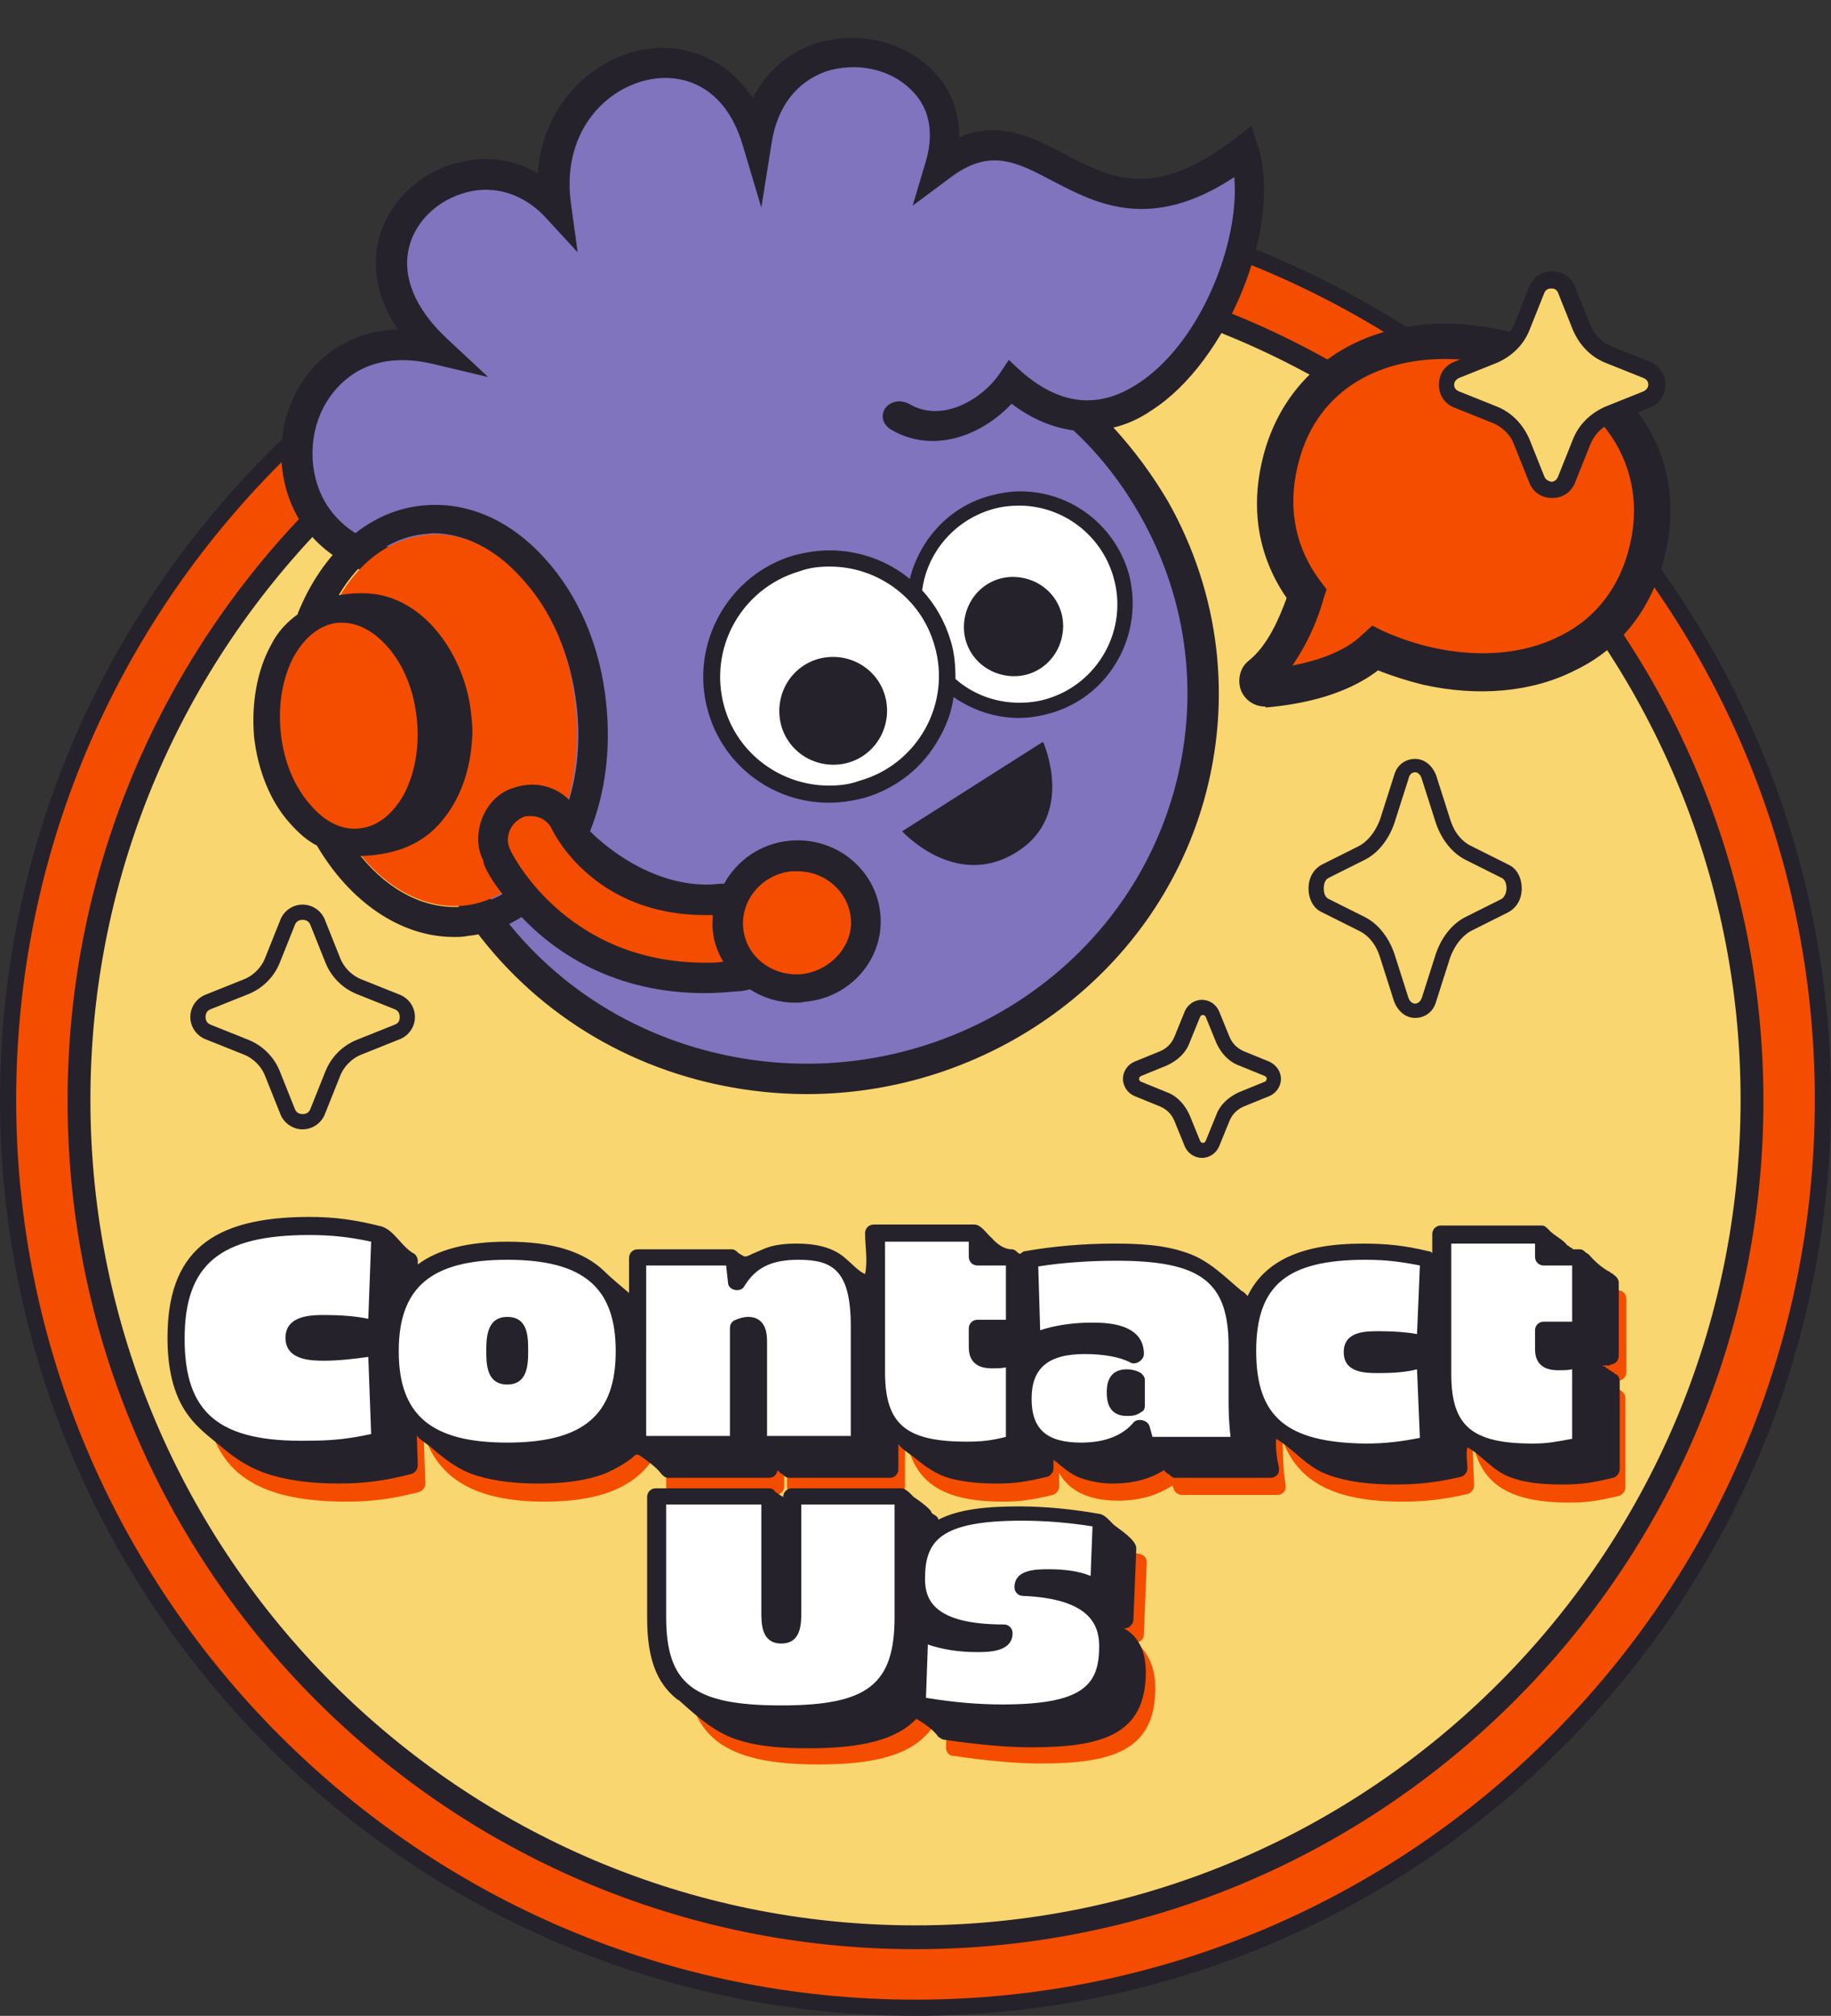
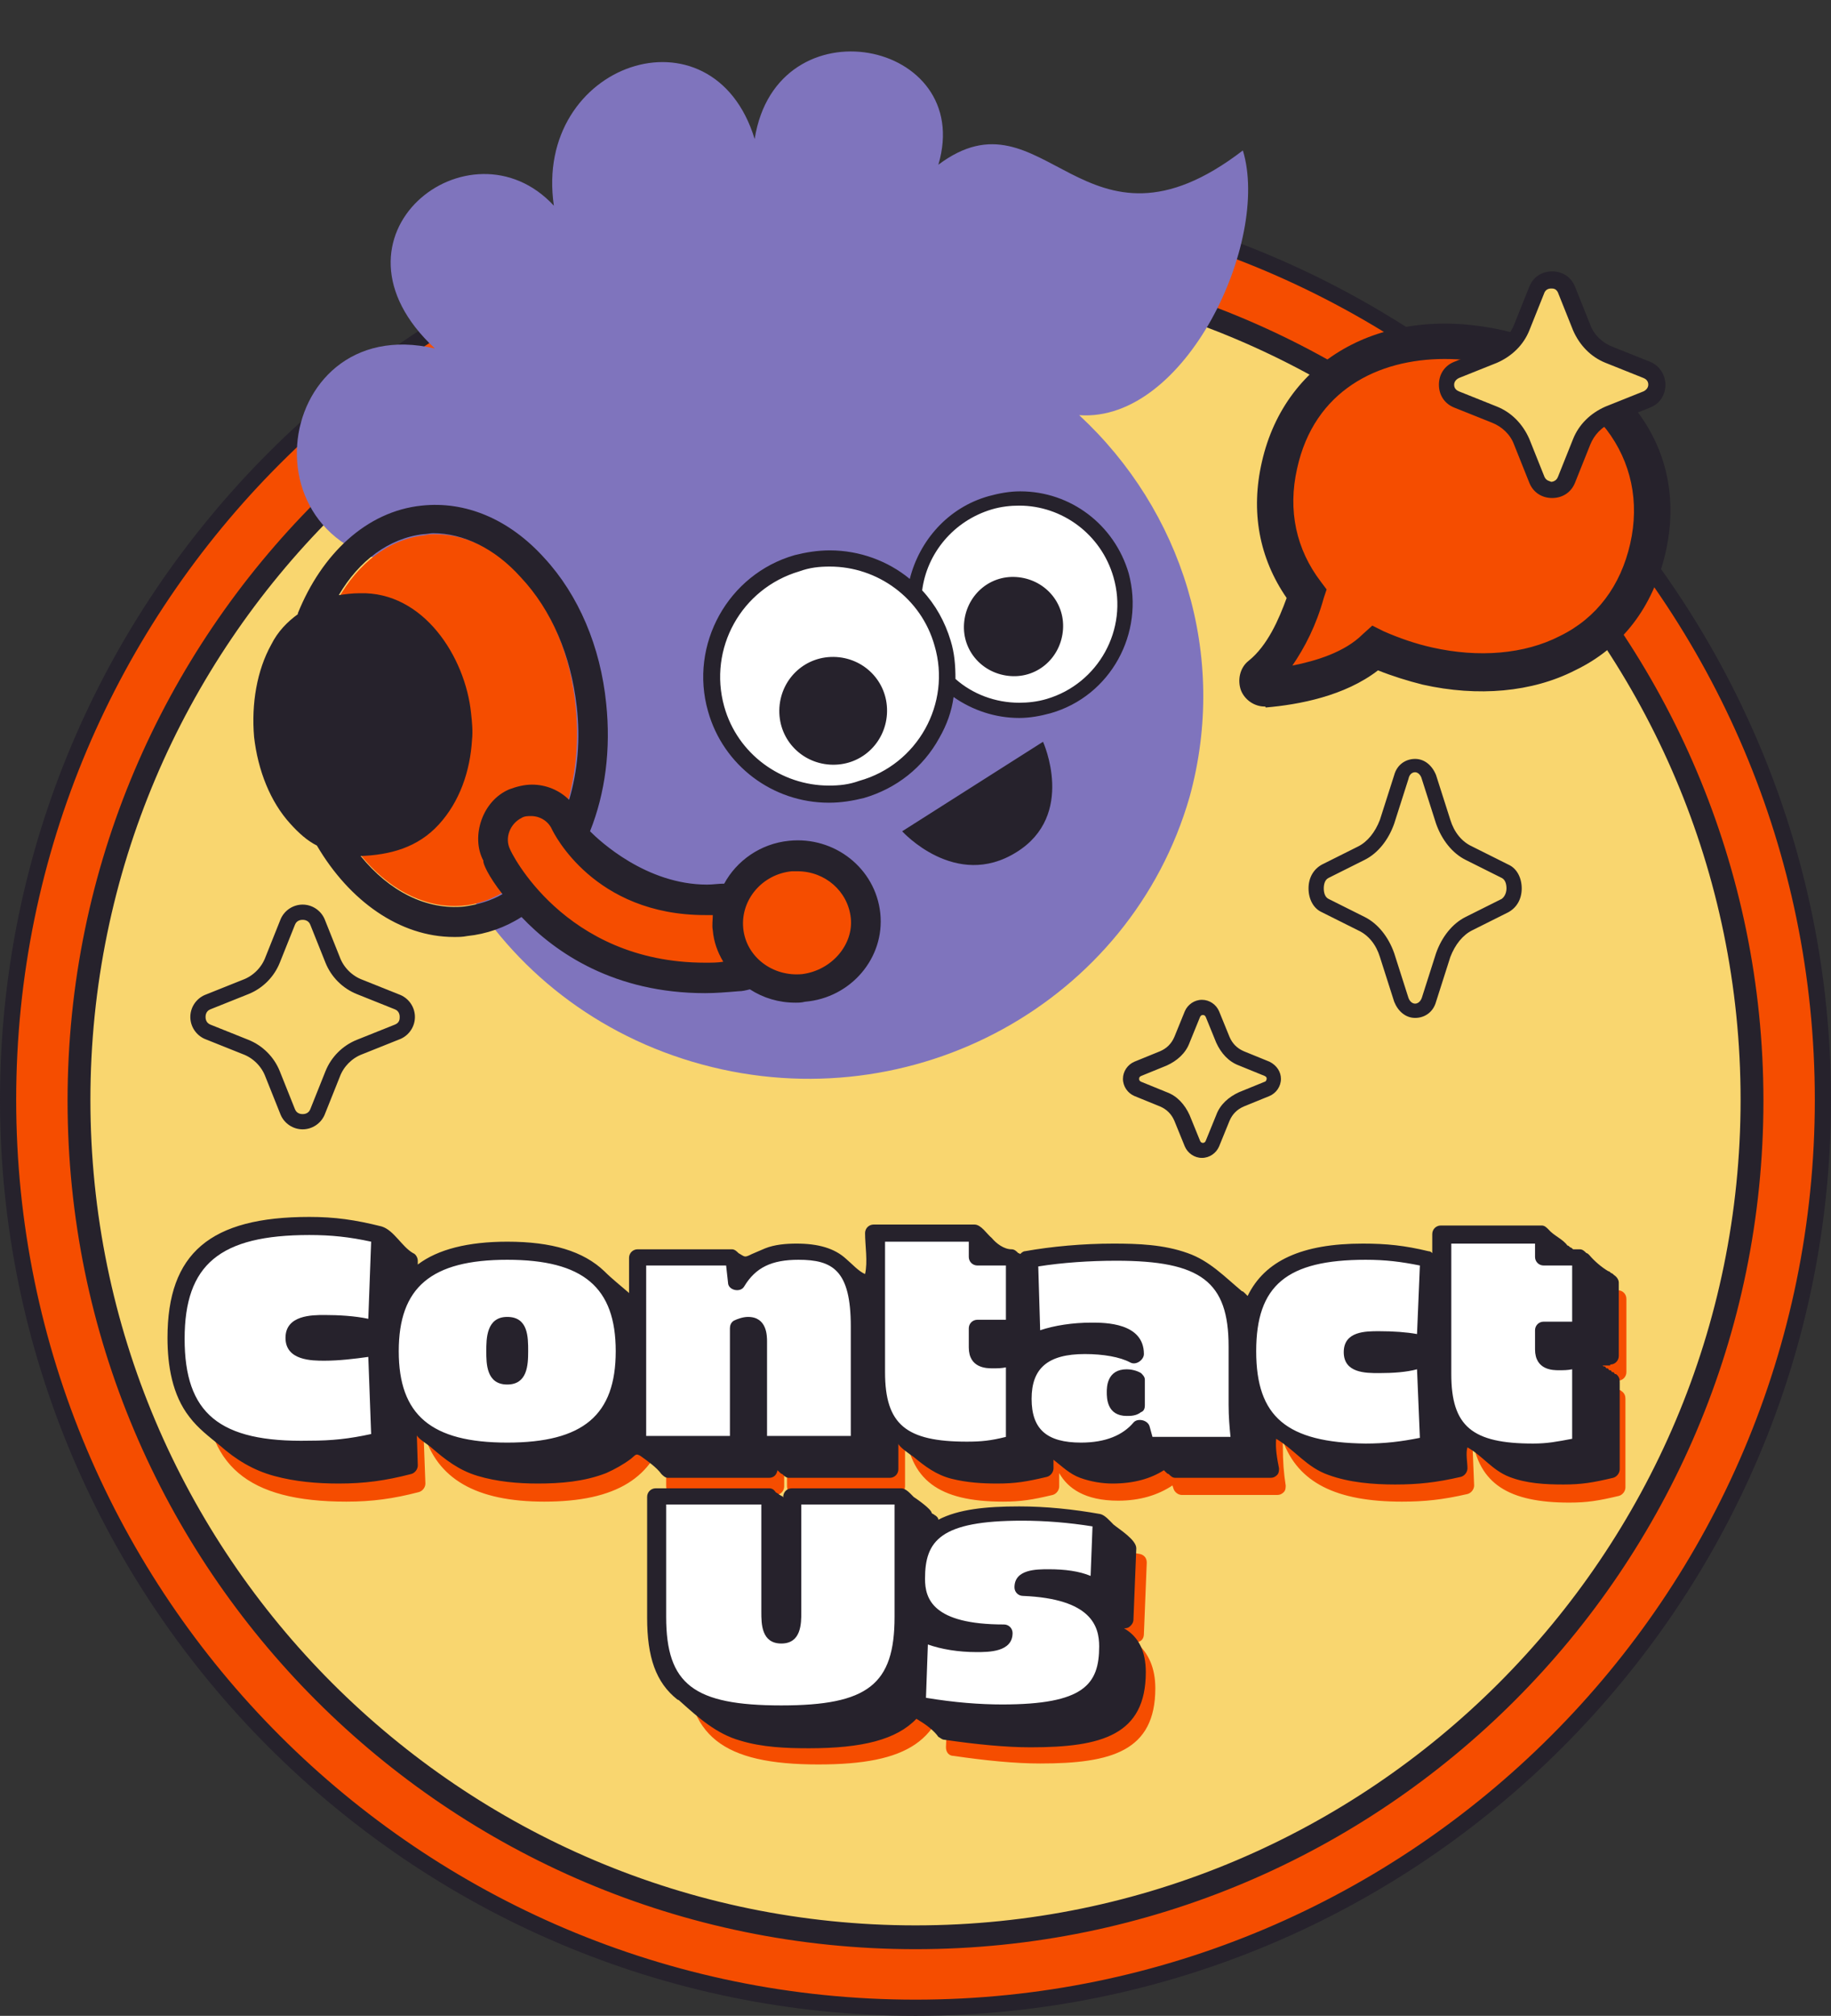
<svg xmlns="http://www.w3.org/2000/svg" height="211.7" preserveAspectRatio="xMidYMid meet" version="1.0" viewBox="0.0 -3.9 192.4 211.7" width="192.4" zoomAndPan="magnify">
  <rect x="0.0" y="-3.9" width="192.4" height="211.7" fill="#333333" stroke="none" />
  <g id="change1_1">
    <path d="M96.2,207c-52.6,0-95.3-42.8-95.3-95.3s42.8-95.3,95.3-95.3s95.3,42.8,95.3,95.3S148.8,207,96.2,207z" fill="#f54d00" />
  </g>
  <g id="change2_1">
    <path d="M184.1,111.6c0,48.6-39.4,87.9-87.9,87.9S8.3,160.2,8.3,111.6s39.4-87.9,87.9-87.9 S184.1,63.1,184.1,111.6z" fill="#f9d66f" />
  </g>
  <g id="change3_1">
    <path d="M96.2,207.8c-53,0-96.2-43.2-96.2-96.2c0-53,43.2-96.2,96.2-96.2s96.2,43.2,96.2,96.2 C192.4,164.7,149.2,207.8,96.2,207.8z M96.2,17.1c-52.1,0-94.5,42.4-94.5,94.5s42.4,94.5,94.5,94.5c52.1,0,94.5-42.4,94.5-94.5 S148.3,17.1,96.2,17.1z M96.2,200.8c-49.2,0-89.1-40-89.1-89.1s40-89.1,89.1-89.1s89.1,40,89.1,89.1S145.4,200.8,96.2,200.8z M96.2,24.9c-47.8,0-86.7,38.9-86.7,86.7s38.9,86.7,86.7,86.7s86.7-38.9,86.7-86.7S144,24.9,96.2,24.9z" fill="#26222c" />
  </g>
  <g id="change1_2">
    <path d="M119.7,168.5c0.3-0.1,0.5-0.4,0.5-0.8l0.3-7.5c0-0.5-0.3-0.8-0.7-0.9c-2.8-0.5-5.7-0.8-8.5-0.8 c-6.1,0-10.2,0.9-11.6,4.9v-5.8c0-0.5-0.4-0.9-0.9-0.9H87.3c-0.5,0-0.9,0.4-0.9,0.9v12.2c0,1.2-0.1,1.4-0.1,1.5l-0.3,0 c0,0-0.2-0.3-0.2-1.5v-12.2c0-0.5-0.4-0.9-0.9-0.9H73c-0.5,0-0.9,0.4-0.9,0.9v12.7c0,8.1,3.8,11.1,13.9,11.1 c9.4,0,13.2-2.5,13.7-9.5l-0.3,7.7c0,0.5,0.3,0.9,0.8,0.9c3.4,0.5,6.5,0.8,9.1,0.8c7.5,0,12.1-1.3,12.1-7.9c0-2.1-0.7-3.7-2-4.8 C119.4,168.6,119.5,168.6,119.7,168.5z M170,141.1c0.5,0,0.9-0.4,0.9-0.9v-7.7c0-0.5-0.4-0.9-0.9-0.9h-3V130c0-0.5-0.4-0.9-0.9-0.9 h-10.6c-0.5,0-0.9,0.4-0.9,0.9v2c-0.1-0.1-0.2-0.2-0.4-0.2c-2.5-0.6-4.4-0.8-6.9-0.8c-7.5,0-11.6,2.4-12.8,7.6 c-1-5.4-4.9-7.6-13.3-7.6c-3.2,0-6.5,0.3-9.3,0.8c-0.2,0-0.4,0.2-0.6,0.3c-0.1-0.3-0.5-0.5-0.8-0.5h-3V130c0-0.5-0.4-0.9-0.9-0.9H96 c-0.5,0-0.9,0.4-0.9,0.9v7.8c-0.4-4.8-2.6-6.8-7.2-6.8c-2.5,0-4.4,0.6-5.9,1.9l0-0.5c0-0.5-0.4-0.8-0.9-0.8H70.9 c-0.5,0-0.9,0.4-0.9,0.9v6.3c-1.2-5.3-5.3-7.9-12.8-7.9c-7.5,0-11.6,2.5-12.8,7.8l0.3-8.4c0-0.4-0.3-0.8-0.7-0.9 c-2.8-0.7-4.9-1-7.6-1c-10.4,0-14.9,3.8-14.9,12.7c0,8.9,4.5,12.7,14.9,12.7c2.7,0,4.9-0.3,7.6-1c0.4-0.1,0.7-0.5,0.7-0.9l-0.2-5.4 c1.4,4.9,5.5,7.3,12.7,7.3c7.5,0,11.6-2.5,12.8-7.9v6.3c0,0.5,0.4,0.9,0.9,0.9h10.6c0.5,0,0.9-0.4,0.9-0.9v-11.6c0.1,0,0.1,0,0.2,0 c0,0,0.1,0.2,0.1,0.8v10.8c0,0.5,0.4,0.9,0.9,0.9h10.6c0.5,0,0.9-0.4,0.9-0.9v-6.1c0.5,5.4,3.5,7.7,10.3,7.7c1.9,0,3.1-0.2,5.2-0.7 c0.4-0.1,0.7-0.5,0.7-0.9v-1.4c0.9,1.6,2.7,2.9,6.2,2.9c2.3,0,4.2-0.6,5.7-1.6l0.1,0.3c0.1,0.4,0.5,0.7,0.9,0.7h10 c0.3,0,0.5-0.1,0.7-0.3c0.2-0.2,0.2-0.5,0.2-0.7c-0.2-1.3-0.3-2.4-0.3-4.2v-0.5c1.6,4.4,5.6,6.4,12.5,6.4c2.4,0,4.3-0.2,6.9-0.8 c0.4-0.1,0.7-0.5,0.7-0.9l-0.2-5c0.7,4.8,3.8,6.8,10.2,6.8c1.9,0,3.1-0.2,5.2-0.7c0.4-0.1,0.7-0.5,0.7-0.9V143 c0-0.3-0.1-0.6-0.4-0.8c-0.2-0.2-0.6-0.2-0.8-0.1c-0.7,0.3-1.3,0.4-2,0.4c-0.5,0-0.6,0-0.6-0.1c0,0,0-0.1,0-0.3v-1.1H170z" fill="#f54d00" />
  </g>
  <g id="change4_1">
    <path d="M113.4,39.7c11.2,0.8,20.1-18.3,17.2-27.8c-16.8,12.9-20.8-6.9-32,1.5c3.9-13.1-17-17.3-19.3-2.7 c-4.4-14.4-23.3-8-21.1,7c-8.8-9.5-25.2,3.2-12.5,15c-17.5-4.1-21.1,23.5,0,22.8c-0.3,0.9-0.6,1.8-0.9,2.7 c-6.1,21.5,6.8,43.7,29,49.7s45-6.6,51.2-28.1C129.1,64.9,124.2,49.7,113.4,39.7z" fill="#7f74bd" />
  </g>
  <g id="change3_2">
    <path d="M120.4,171.7c0,6.6-4.6,7.9-12.1,7.9c-2.6,0-5.7-0.3-9.1-0.8c-0.2,0-0.4-0.2-0.6-0.3 c-0.4-0.6-1.3-1.3-2-1.7c-0.1-0.1-0.2-0.1-0.3-0.2c-2.1,2.2-5.7,3.1-11.3,3.1c-2.4,0-4.9-0.1-7.2-0.8c-2.5-0.7-4.4-2.4-6.3-4.1 c-0.1-0.1-0.2-0.2-0.3-0.2c-2.3-1.8-3.2-4.5-3.2-8.6v-12.7c0-0.5,0.4-0.9,0.9-0.9h11.9c0.3,0,0.5,0.1,0.7,0.4 c0.1,0.1,0.2,0.1,0.3,0.2c0.1,0.1,0.2,0.1,0.3,0.2c0.1,0,0.2,0.1,0.2,0.2v-0.1c0-0.5,0.4-0.9,0.9-0.9c0,0,11.5,0,11.5,0 c0.5,0,1,0.6,1.3,0.9c0.3,0.2,1.9,1.3,1.9,1.7c0.1,0.1,0.2,0.1,0.3,0.2c0.2,0.1,0.4,0.3,0.4,0.5c2.1-1.1,5-1.4,8.5-1.4 c2.8,0,5.7,0.3,8.5,0.8c0.5,0.1,1,0.7,1.4,1.1c0.6,0.5,2.4,1.6,2.4,2.5l-0.3,7.5c0,0.3-0.2,0.6-0.5,0.8c-0.2,0.1-0.3,0.1-0.5,0.1 C119.7,168,120.4,169.6,120.4,171.7z M169.2,139.4c0.5,0,0.9-0.4,0.9-0.9v-7.7c0-0.3-0.2-0.6-0.5-0.8c-0.1-0.1-0.2-0.2-0.3-0.2 c-0.1-0.1-0.2-0.2-0.3-0.2c-0.7-0.4-1.5-1.1-2-1.7c-0.1-0.1-0.2-0.2-0.3-0.2c-0.2-0.2-0.4-0.4-0.7-0.4c0,0-0.7,0-0.7,0 c-0.1-0.1-0.2-0.2-0.3-0.2c-0.1-0.1-0.2-0.2-0.3-0.2c-0.5-0.7-1.4-1-2-1.7c-0.2-0.2-0.4-0.4-0.7-0.4h-10.6c-0.5,0-0.9,0.4-0.9,0.9v2 c-0.1-0.1-0.2-0.2-0.4-0.2c-2.5-0.6-4.4-0.8-6.9-0.8c-6.4,0-10.3,1.8-12.1,5.5c-0.1-0.1-0.2-0.2-0.3-0.3c-0.1-0.1-0.2-0.2-0.3-0.2 c-1.8-1.5-3.4-3.2-5.7-4c-2.5-0.9-5.2-1-7.8-1c-3.2,0-6.5,0.3-9.3,0.8c-0.2,0-0.4,0.2-0.5,0.3c0,0-0.1-0.1-0.2-0.1 c-0.2-0.2-0.4-0.4-0.7-0.4c-0.8,0-1.6-0.6-2.1-1.2c-0.5-0.4-1.1-1.4-1.8-1.4c0,0-10.6,0-10.6,0c-0.5,0-0.9,0.4-0.9,0.9 c0,1.3,0.3,3,0,4.3c-0.7-0.3-1.4-1.1-2-1.6c-1.2-1.1-2.9-1.6-5.2-1.6c-1.1,0-2.3,0.1-3.3,0.5c-0.5,0.2-0.9,0.4-1.4,0.6 c-0.8,0.4-0.7,0.3-1.4-0.1c-0.2-0.2-0.4-0.4-0.7-0.4H67c-0.5,0-0.9,0.4-0.9,0.9v3.7c0,0,0,0-0.1-0.1c-0.8-0.7-1.7-1.4-2.5-2.2 c-2.2-2.1-5.5-3.1-10.2-3.1c-4.1,0-7.3,0.8-9.4,2.4l0-0.4c0-0.3-0.2-0.7-0.5-0.8c-1.2-0.7-2-2.4-3.3-2.8c-2.8-0.7-4.9-1-7.6-1 c-10.4,0-14.9,3.8-14.9,12.7c0,2.9,0.5,6,2.3,8.3c0.9,1.2,2.1,2.1,3.2,3c1.7,1.5,3.5,2.6,5.7,3.2c2.2,0.6,4.5,0.8,6.8,0.8 c2.7,0,4.9-0.3,7.6-1c0.4-0.1,0.7-0.5,0.7-0.9c0,0-0.1-3.2-0.1-3.2c0,0.3,1.3,1.1,1.5,1.3c1.5,1.3,2.9,2.4,4.9,3 c2,0.6,4.2,0.8,6.3,0.8c2.4,0,4.9-0.2,7.2-1.1c0.9-0.4,1.8-0.9,2.6-1.5c0.5-0.4,0.5-0.6,1-0.3c0.7,0.5,1.7,1.2,2.2,1.9 c0.2,0.2,0.4,0.4,0.7,0.4h10.6c0.5,0,0.8-0.3,0.9-0.8c0.1,0.1,0.1,0.1,0.2,0.2c0.1,0.1,0.2,0.2,0.3,0.2c0.2,0.2,0.4,0.4,0.7,0.4 h10.6c0.5,0,0.9-0.4,0.9-0.9c0,0,0-2.7,0-2.7c0,0.3,1.3,1.2,1.6,1.4c1.2,1,2.4,1.9,4,2.3c1.6,0.4,3.2,0.5,4.8,0.5 c1.9,0,3.1-0.2,5.2-0.7c0.4-0.1,0.7-0.5,0.7-0.9c0,0,0-1,0-0.9c0.9,0.7,1.7,1.5,2.8,1.9c1.1,0.4,2.3,0.6,3.4,0.6 c2.2,0,4-0.5,5.4-1.4c0.1,0.1,0.1,0.1,0.2,0.2c0.1,0.1,0.2,0.2,0.3,0.2c0.2,0.2,0.4,0.4,0.7,0.4h10c0.3,0,0.5-0.1,0.7-0.3 c0.2-0.2,0.2-0.5,0.2-0.7c-0.2-1-0.4-2.1-0.3-3.1c2,1.2,3.2,3,5.5,3.8c2.2,0.8,4.7,1,7,1c2.4,0,4.3-0.2,6.9-0.8 c0.4-0.1,0.7-0.5,0.7-0.9c0-0.6-0.2-1.6,0-2.2c1.6,0.9,2.6,2.4,4.4,3.1c1.8,0.7,3.8,0.8,5.7,0.8c1.9,0,3.1-0.2,5.2-0.7 c0.4-0.1,0.7-0.5,0.7-0.9v-9.2c0-0.3-0.1-0.6-0.4-0.8c0,0-0.1,0-0.1,0c-0.1-0.1-0.1-0.2-0.2-0.2c0,0-0.1,0-0.1,0 c-0.1-0.1-0.1-0.2-0.2-0.2c0,0-0.1,0-0.1,0c-0.1-0.1-0.1-0.2-0.2-0.2c0,0-0.1,0-0.1,0c-0.1-0.1-0.1-0.2-0.2-0.2c0,0-0.1,0-0.1,0 c0,0-0.1-0.1-0.1-0.1H169.2z" fill="#26222c" />
  </g>
  <g id="change5_1">
    <path d="M110.2,70.2c-1,0.3-2,0.4-3.1,0.4c-2.9,0-5.6-1.1-7.6-3c-0.1,1.9-0.6,3.8-1.5,5.5 c-1.6,2.9-4.2,5-7.4,5.9c-1.1,0.3-2.3,0.5-3.4,0.5c-5.5,0-10.4-3.7-11.9-9c-0.9-3.2-0.5-6.5,1.1-9.4c1.6-2.9,4.2-5,7.4-5.9 c1.1-0.3,2.3-0.5,3.4-0.5c3.4,0,6.6,1.4,8.9,3.8c0.4-4.4,3.5-8.3,8-9.6c1-0.3,2-0.4,3.1-0.4c4.9,0,9.3,3.3,10.7,8 C119.5,62.4,116,68.5,110.2,70.2z M93,126.5v13.7c0,5.5,2.2,7.3,8.6,7.3c1.5,0,2.5-0.1,4.1-0.5v-7.3c-0.5,0.1-0.9,0.1-1.4,0.1 c-0.6,0-2.5,0-2.5-2.2v-2c0-0.5,0.4-0.9,0.9-0.9h3V129h-3c-0.5,0-0.9-0.4-0.9-0.9v-1.6H93z M78.2,131.2c1.2-2,2.9-2.8,5.7-2.8 c3.6,0,5.5,1.1,5.5,7v11.5h-8.8v-9.9c0-0.6,0-2.6-2-2.6c-0.5,0-1.1,0.2-1.5,0.4c-0.3,0.2-0.4,0.5-0.4,0.8v11.3h-8.8V129h8.4l0.2,1.8 C76.5,131.6,77.8,131.9,78.2,131.2z M94,165.9c0,7.1-2.8,9.3-11.9,9.3c-9.2,0-12.1-2.2-12.1-9.3v-11.8h10v11.3c0,1.2,0,3.3,2.1,3.3 c2.1,0,2.1-2.1,2.1-3.3v-11.3H94V165.9z M161.3,126.5v1.6c0,0.5,0.4,0.9,0.9,0.9h3v5.9h-3c-0.5,0-0.9,0.4-0.9,0.9v2 c0,2.2,1.9,2.2,2.5,2.2c0.5,0,0.9,0,1.4-0.1v7.3c-1.6,0.3-2.6,0.5-4.1,0.5c-6.4,0-8.6-1.8-8.6-7.3v-13.7H161.3z M115.5,169 c0,4-1.6,6.1-10.2,6.1c-2.3,0-5-0.2-8-0.7l0.2-5.6c1.4,0.5,3.2,0.8,5.1,0.8c1.3,0,3.8,0,3.8-2c0-0.5-0.4-0.9-0.9-0.9 c-7.5,0-8.3-2.7-8.3-4.8c0-4,1.6-6.1,10.2-6.1c2.4,0,4.9,0.2,7.4,0.6l-0.2,5.2c-1.2-0.5-2.7-0.7-4.4-0.7c-1.3,0-3.6,0-3.6,1.9 c0,0.5,0.4,0.9,0.9,0.9C114.7,164,115.5,166.9,115.5,169z M132,138c0-6.9,3.2-9.6,11.5-9.6c2.1,0,3.7,0.2,5.7,0.6l-0.3,7.2 c-1.1-0.2-2.5-0.3-4-0.3c-1.4,0-3.7,0-3.7,2.2c0,2.2,2.3,2.2,3.7,2.2c1.5,0,2.9-0.1,4-0.4l0.3,7.2c-2,0.4-3.7,0.6-5.7,0.6 C135.2,147.6,132,144.9,132,138z M19.4,136.7c0-7.8,3.7-10.9,13.1-10.9c2.3,0,4.2,0.2,6.5,0.7l-0.3,8.1c-1.4-0.3-3.1-0.4-4.6-0.4 c-1.3,0-4.1,0-4.1,2.4c0,2.4,2.8,2.4,4.1,2.4c1.5,0,3.2-0.2,4.6-0.4l0.3,8.1c-2.3,0.5-4.1,0.7-6.5,0.7 C23,147.6,19.4,144.5,19.4,136.7z M53.3,128.4c-8,0-11.4,2.9-11.4,9.6s3.4,9.6,11.4,9.6s11.4-2.9,11.4-9.6S61.3,128.4,53.3,128.4z M53.3,141.5c-2.2,0-2.2-2.2-2.2-3.5s0-3.6,2.2-3.6c2.2,0,2.2,2.1,2.2,3.6S55.4,141.5,53.3,141.5z M119.1,145.5 c0.4-0.5,1.5-0.3,1.7,0.4l0.3,1.1h8.2c-0.1-1-0.2-2.1-0.2-3.4v-6.1c0-6.8-2.9-9-11.8-9c-2.8,0-5.7,0.2-8.2,0.6l0.2,6.7 c1.5-0.5,3.4-0.8,5.4-0.8c1.4,0,5.5,0,5.5,3.3c0,0.6-0.8,1.2-1.4,0.9c-1.1-0.6-2.9-0.9-4.8-0.9c-3.9,0-5.6,1.5-5.6,4.7 c0,3.2,1.6,4.6,5.2,4.6C116.2,147.6,118,146.8,119.1,145.5z M118.4,139.9c0.4,0,1,0.1,1.5,0.4c0.2,0.2,0.4,0.4,0.4,0.7v2.7 c0,0.3-0.1,0.6-0.4,0.7c-0.5,0.4-1.1,0.4-1.5,0.4c-2.1,0-2.1-1.9-2.1-2.5C116.3,141.8,116.3,139.9,118.4,139.9z" fill="#fff" />
  </g>
  <g id="change3_3">
-     <path d="M117,41c1.3-0.3,2.7-0.9,4-1.8c8-5.1,13.8-19.4,11.2-27.7l-0.7-2.2l-1.8,1.4 c-8.5,6.5-13,4.1-17.8,1.6c-3.2-1.7-6.8-3.6-11.1-1.8c0-2.8-1-5.3-3-7.2c-3.1-3-8-4-12.2-2.6c-2.9,1-5.1,3-6.5,5.7 c-3-4.6-7.9-5.9-12-5c-5.2,1.2-10.1,5.9-10.6,12.9c-2.5-1.5-5.5-1.9-8.4-1.1c-4.1,1-7.3,4.2-8.3,8c-0.5,2-0.7,5.5,2,9.5 c-4,0.1-7.4,1.9-9.7,5C29,40,28.7,46,31.4,50.6c2.4,3.9,6.6,6.2,12,6.5c-0.1,0.2-0.2,0.5-0.2,0.7c-3,10.6-1.7,21.8,3.8,31.5 c5.7,10,15,17.2,26.3,20.2c3.8,1,7.7,1.5,11.5,1.5c18.9,0,36.4-12.2,41.7-30.8c3-10.6,1.7-21.8-3.8-31.5C121.1,46,119.2,43.4,117,41 z M123.3,79.4c-5.9,20.6-27.9,32.7-49.2,27c-10.5-2.8-19.1-9.5-24.3-18.7c-5-8.9-6.3-19.2-3.5-29c0.2-0.5,0.3-1.1,0.5-1.6 c0.6,0,1.3-0.1,2-0.2c0.9-0.1,1.5-0.9,1.4-1.8c-0.1-0.9-0.9-1.5-1.8-1.4c-6.7,1-11.7-0.7-14.2-4.8c-2-3.4-1.8-8.1,0.6-11.3 c1.4-1.9,4.5-4.7,10.6-3.3l5.9,1.4l-4.4-4.1c-3.3-3.1-4.7-6.5-3.9-9.6c0.7-2.7,3-4.9,6-5.7c3-0.8,6,0.2,8.2,2.5l3.5,3.8l-0.7-5.1 c-1-7.1,3.2-11.9,8-13c3.6-0.8,8.1,0.5,10,6.7l2,6.7l1.1-6.9c0.6-3.7,2.6-6.3,5.7-7.4c3.1-1,6.7-0.3,8.9,1.9 c1.4,1.3,2.7,3.7,1.6,7.5l-1.4,4.7l3.9-2.9c4.2-3.2,7-1.7,10.8,0.3c4.6,2.4,10.3,5.4,19.1-0.4c0.6,6.9-3.6,17.6-10.3,21.8 c-4.1,2.6-8.1,2.1-12.1-1.4l-1.3-1.2l-1,1.5c-1.8,2.6-6,5.2-9.5,3.1C94.5,38,93.5,38.3,93,39c-0.5,0.8-0.2,1.7,0.6,2.2 c4.4,2.6,9.5,0.7,12.7-2.7c2.1,1.6,4.3,2.5,6.5,2.8c0,0,0,0,0,0c2.8,2.6,5.2,5.7,7.1,9.1C124.9,59.3,126.1,69.6,123.3,79.4z M43.4,57.1c0.5,0,1,0.1,1.5,0.1C44.4,57.2,43.9,57.1,43.4,57.1z" fill="#26222c" />
-   </g>
+     </g>
  <g id="change1_3">
    <path d="M173.1,53.7C170.7,64.2,160.7,68.4,150,66c-1.9-0.4-3.8-1.1-5.5-1.9c-3.1,3.1-8.3,4-11.6,4.2 c-0.8,0.1-1.2-0.9-0.6-1.4c2.6-2.1,4.1-5.7,4.9-8.4c-2.8-3.6-4-8.3-2.8-13.5c2.4-10.5,12.4-14.8,23.1-12.4 C168.2,35,175.5,43.1,173.1,53.7z M90.9,92.2c-0.4-3.9-4-6.6-7.9-6.2c-2.8,0.3-5.1,2.1-6,4.5c-1,0.1-1.9,0.2-2.8,0.2 c-10.6,0-14.5-7.8-14.7-8.1c-0.1-0.2-0.2-0.4-0.4-0.6c1.3-3.5,1.8-7.5,1.4-11.6C60,65,58,60.2,54.9,56.8c-2.7-3-5.9-4.6-9.2-4.6 c-0.3,0-0.7,0-1,0.1C37,53.1,31.8,62.5,32.9,73.2c1.1,10.7,8.3,18.8,15.9,18c1.9-0.2,3.7-1,5.3-2.2c2.9,3.8,9.2,9.8,20,9.8 c1.1,0,2.2-0.1,3.3-0.2c0.6-0.1,1.1-0.1,1.7-0.2c1.4,1.1,3.3,1.7,5.3,1.5C88.4,99.5,91.3,96,90.9,92.2z" fill="#f54d00" />
  </g>
  <g id="change3_4">
    <path d="M92.5,92c-0.5-4.7-4.8-8.1-9.6-7.6c-3,0.3-5.5,2.1-6.8,4.5c-0.6,0-1.2,0.1-1.8,0.1 C67.9,89,63,84.4,62,83.4c1.6-4,2.2-8.6,1.7-13.4c-0.6-6-2.9-11.4-6.5-15.3c-3.7-4.1-8.3-6-12.9-5.5c-5.8,0.6-10.5,5.1-13,11.3 c0,0,0,0,0,0.1c-1.1,0.8-2.1,1.8-2.8,3.2c-1.5,2.7-2.1,6.2-1.8,9.7c0.4,3.5,1.7,6.8,3.8,9.1c0.9,1,1.8,1.8,2.8,2.3 c3.4,5.8,8.7,9.6,14.4,9.6c0.5,0,0.9,0,1.4-0.1c2-0.2,4-0.9,5.7-2c3.6,3.8,9.8,8,19.3,8c1.1,0,2.3-0.1,3.5-0.2 c0.4,0,0.8-0.1,1.2-0.2l0,0c1.4,0.9,3,1.4,4.8,1.4c0.3,0,0.6,0,1-0.1C89.4,100.9,93,96.7,92.5,92z M52.8,90c-1.2,0.7-2.6,1.1-4,1.3 c-4,0.4-7.9-1.6-10.9-5.3c0,0-0.1,0-0.1,0c3.2-0.1,6.1-0.9,8.3-3.3c2.2-2.4,3.3-5.6,3.5-8.9c0.1-0.9,0-1.9-0.1-2.8 c-0.6-5.9-5-12.8-11.7-12.6c-0.8,0-1.5,0.1-2.2,0.2c2.1-3.6,5.3-6,8.9-6.4c0.3,0,0.7-0.1,1-0.1c3.2,0,6.5,1.6,9.2,4.6 C58,60.2,60,65,60.6,70.3c0.4,3.4,0.1,6.8-0.8,9.8c-1-1-2.4-1.6-3.9-1.6c-0.8,0-1.6,0.2-2.4,0.5c-1.4,0.6-2.4,1.8-2.9,3.2 c-0.5,1.4-0.5,3,0.2,4.3C50.7,86.7,51.3,88.1,52.8,90C52.8,90,52.8,90,52.8,90z M74.1,97.2c-14.9,0-20.5-11.8-20.5-11.9 c-0.6-1.2,0-2.7,1.2-3.3c0.3-0.2,0.7-0.2,1-0.2c0.9,0,1.8,0.5,2.2,1.4c0.2,0.4,4.4,9,16.1,9c0.3,0,0.5,0,0.8,0c0,0.5-0.1,1.1,0,1.6 c0.1,1.2,0.5,2.3,1.1,3.3C75.4,97.2,74.8,97.2,74.1,97.2z M84.3,98.4c-3.1,0.3-5.9-1.8-6.2-4.8c-0.3-3,2-5.7,5.1-6 c0.2,0,0.4,0,0.6,0c2.9,0,5.3,2.1,5.6,4.9C89.7,95.3,87.4,98,84.3,98.4z M132.9,70.3c-1.1,0-2.1-0.7-2.5-1.7 c-0.4-1.1-0.1-2.4,0.8-3.1c2-1.6,3.2-4.4,4-6.6c-2.9-4.2-3.8-9.1-2.6-14.3c2.5-11,13-16.6,25.4-13.8c5.8,1.3,10.7,4.2,13.8,8.2 c3.4,4.3,4.5,9.6,3.2,15.2c-1.3,5.6-4.5,9.9-9.5,12.3c-4.5,2.3-10.2,2.8-16,1.5c-1.6-0.4-3.2-0.9-4.7-1.5c-3.5,2.7-8.3,3.6-11.8,3.9 C133,70.3,132.9,70.3,132.9,70.3z M151.8,33.8c-7,0-13.7,3.3-15.5,11.5c-1,4.4-0.1,8.5,2.5,11.9l0.6,0.8l-0.3,0.9 c-0.8,2.9-2,5.2-3.3,7.1c2.5-0.5,5.5-1.4,7.4-3.3l1-0.9l1.2,0.6c1.6,0.7,3.3,1.3,5.1,1.7c4.9,1.1,9.7,0.7,13.4-1.2 c3.9-1.9,6.4-5.3,7.4-9.7c1-4.4,0.1-8.6-2.5-12c-2.6-3.3-6.7-5.7-11.6-6.8C155.4,34,153.6,33.8,151.8,33.8z" fill="#26222c" />
  </g>
  <g id="change1_4">
-     <path d="M37.8,83.1c1.8-0.2,3.4-1.4,4.6-3.5c1.2-2.2,1.7-5.1,1.4-8c-0.3-3-1.4-5.7-3.1-7.6 c-1.4-1.6-3.1-2.5-4.7-2.5c-0.2,0-0.3,0-0.5,0c-1.8,0.2-3.4,1.4-4.6,3.5c-1.2,2.2-1.7,5.1-1.4,8c0.3,3,1.4,5.7,3.1,7.6 C34.2,82.5,36,83.3,37.8,83.1z" fill="#f54d00" />
-   </g>
+     </g>
  <g id="change2_2">
    <path d="M164.6,26.5l1.6,4c0.5,1.3,1.5,2.3,2.8,2.8l4,1.6c1.4,0.5,1.4,2.5,0,3l-4,1.6 c-1.3,0.5-2.3,1.5-2.8,2.8l-1.6,4c-0.5,1.4-2.5,1.4-3,0l-1.6-4c-0.5-1.3-1.5-2.3-2.8-2.8l-4-1.6c-1.4-0.5-1.4-2.5,0-3l4-1.6 c1.3-0.5,2.3-1.5,2.8-2.8l1.6-4C162.1,25.1,164,25.1,164.6,26.5z" fill="#f9d66f" />
  </g>
  <g id="change3_5">
    <path d="M93.2,71.1c-0.2,3.1-2.8,5.5-6,5.3c-3.1-0.2-5.5-2.8-5.3-6c0.2-3.1,2.8-5.5,6-5.3 C91,65.3,93.4,67.9,93.2,71.1z M43.6,102.9c0,1-0.6,1.9-1.5,2.3l-4,1.6c-1.1,0.4-2,1.3-2.4,2.4l-1.6,4c-0.4,0.9-1.3,1.5-2.3,1.5 c0,0,0,0,0,0c-1,0-1.9-0.6-2.3-1.5l-1.6-4c-0.4-1.1-1.3-2-2.4-2.4l-4-1.6c-0.9-0.4-1.5-1.3-1.5-2.3c0-1,0.6-1.9,1.5-2.3l4-1.6 c1.1-0.4,2-1.3,2.4-2.4l1.6-4c0.4-0.9,1.3-1.5,2.3-1.5c0,0,0,0,0,0c1,0,1.9,0.6,2.3,1.5l1.6,4c0.4,1.1,1.3,2,2.4,2.4l4,1.6 C43,101,43.6,101.9,43.6,102.9z M42,102.9c0-0.1,0-0.6-0.5-0.8l-4-1.6c-1.5-0.6-2.7-1.8-3.3-3.3l-1.6-4c-0.2-0.5-0.7-0.5-0.8-0.5 c-0.1,0-0.6,0-0.8,0.5l-1.6,4c-0.6,1.5-1.8,2.7-3.3,3.3l-4,1.6c-0.5,0.2-0.5,0.7-0.5,0.8c0,0.1,0,0.6,0.5,0.8l4,1.6 c1.5,0.6,2.7,1.8,3.3,3.3l1.6,4c0.2,0.5,0.7,0.5,0.8,0.5c0.1,0,0.6,0,0.8-0.5l1.6-4c0.6-1.5,1.8-2.7,3.3-3.3l4-1.6 C42,103.5,42,103.1,42,102.9z M94.8,83.4c0,0,5.6,6.2,12,2.2c6.3-3.9,2.8-11.6,2.8-11.6L94.8,83.4z M159.9,89.4c0,1.1-0.5,2-1.4,2.5 l-3.8,1.9c-1,0.5-1.8,1.5-2.3,2.8l-1.5,4.7c-0.3,1.1-1.2,1.7-2.2,1.7c-1,0-1.8-0.7-2.2-1.7l-1.5-4.7c-0.4-1.3-1.2-2.3-2.3-2.8 l-3.8-1.9c-0.9-0.4-1.4-1.4-1.4-2.5c0-1.1,0.5-2,1.4-2.5l3.8-1.9c1-0.5,1.8-1.5,2.3-2.8l1.5-4.7c0.3-1.1,1.2-1.7,2.2-1.7 c1,0,1.8,0.7,2.2,1.7l1.5,4.7c0.4,1.3,1.2,2.3,2.3,2.8l3.8,1.9C159.4,87.3,159.9,88.3,159.9,89.4z M158.3,89.4 c0-0.4-0.1-0.9-0.5-1.1l-3.8-1.9c-1.4-0.7-2.5-2.1-3.1-3.8l-1.5-4.7c-0.1-0.4-0.4-0.7-0.7-0.7c-0.3,0-0.6,0.2-0.7,0.7l-1.5,4.7 c-0.6,1.7-1.7,3.1-3.1,3.8l-3.8,1.9c-0.4,0.2-0.5,0.7-0.5,1.1c0,0.4,0.1,0.9,0.5,1.1l3.8,1.9c1.4,0.7,2.5,2.1,3.1,3.8l1.5,4.7 c0.3,0.8,1.1,0.8,1.4,0l1.5-4.7c0.6-1.7,1.7-3.1,3.1-3.8l3.8-1.9C158.2,90.2,158.3,89.7,158.3,89.4z M175,36.5c0,1.1-0.6,2-1.6,2.4 l-4,1.6c-1.1,0.4-1.9,1.3-2.3,2.3l-1.6,4c-0.4,1-1.3,1.6-2.4,1.6c0,0,0,0,0,0c-1.1,0-2-0.6-2.4-1.6l-1.6-4c-0.4-1.1-1.3-1.9-2.3-2.3 l-4-1.6c-1-0.4-1.6-1.3-1.6-2.4c0-1.1,0.6-2,1.6-2.4l4-1.6c1.1-0.4,1.9-1.3,2.3-2.3l1.6-4c0.4-1,1.3-1.6,2.4-1.6c0,0,0,0,0,0 c1.1,0,2,0.6,2.4,1.6l1.6,4c0.4,1.1,1.3,1.9,2.3,2.3l4,1.6C174.4,34.5,175,35.5,175,36.5z M173.2,36.5c0-0.1,0-0.5-0.5-0.7l-4-1.6 c-1.5-0.6-2.7-1.8-3.4-3.4l-1.6-4c-0.2-0.4-0.5-0.4-0.7-0.4h0c-0.1,0-0.5,0-0.7,0.4l-1.6,4c-0.6,1.5-1.8,2.7-3.4,3.4l-4,1.6 c-0.4,0.2-0.5,0.5-0.5,0.7c0,0.1,0,0.5,0.5,0.7l4,1.6c1.5,0.6,2.7,1.8,3.4,3.4l1.6,4c0.2,0.4,0.5,0.4,0.7,0.5c0,0,0.5,0,0.7-0.5 l1.6-4c0.6-1.5,1.8-2.7,3.4-3.4l4-1.6C173.1,37,173.2,36.7,173.2,36.5z M106.8,56.7c-2.9-0.2-5.3,2-5.5,4.9c-0.2,2.9,2,5.3,4.9,5.5 s5.3-2,5.5-4.9C111.9,59.3,109.7,56.9,106.8,56.7z M134.6,109.4c0,0.8-0.5,1.5-1.2,1.8l-2.7,1.1c-0.7,0.3-1.2,0.8-1.5,1.5l-1.1,2.7 c-0.3,0.7-1,1.2-1.8,1.2c-0.8,0-1.5-0.5-1.8-1.2l-1.1-2.7c-0.3-0.7-0.8-1.2-1.5-1.5l-2.7-1.1c-0.7-0.3-1.2-1-1.2-1.8 c0-0.8,0.5-1.5,1.2-1.8l2.7-1.1c0.7-0.3,1.2-0.8,1.5-1.5l1.1-2.7c0.3-0.7,1-1.2,1.8-1.2c0.8,0,1.5,0.5,1.8,1.2l1.1,2.7 c0.3,0.7,0.8,1.2,1.5,1.5l2.7,1.1C134.2,108,134.6,108.7,134.6,109.4z M133.1,109.4c0-0.1,0-0.2-0.2-0.3l-2.7-1.1 c-1.1-0.4-1.9-1.3-2.4-2.4l-1.1-2.7c-0.1-0.2-0.2-0.2-0.3-0.2s-0.2,0-0.3,0.2l-1.1,2.7c-0.4,1.1-1.3,1.9-2.4,2.4l-2.7,1.1 c-0.2,0.1-0.2,0.2-0.2,0.3s0,0.2,0.2,0.3l2.7,1.1c1.1,0.4,1.9,1.3,2.4,2.4l1.1,2.7c0.1,0.3,0.5,0.3,0.6,0l1.1-2.7 c0.4-1.1,1.3-1.9,2.4-2.4l2.7-1.1C133,109.7,133.1,109.5,133.1,109.4z M110.4,71c-1.1,0.3-2.2,0.5-3.3,0.5c-2.5,0-4.9-0.8-6.9-2.2 c0,0,0,0,0,0c-0.2,1.5-0.7,2.9-1.5,4.3c-1.7,3.1-4.5,5.3-7.9,6.3c-1.2,0.3-2.4,0.5-3.7,0.5c-5.9,0-11.1-3.9-12.7-9.6 c-2-7,2.1-14.4,9.1-16.4c1.2-0.3,2.4-0.5,3.7-0.5c3.1,0,6.1,1.1,8.4,3c1-4,4-7.5,8.3-8.7c1.1-0.3,2.2-0.5,3.3-0.5 c5.3,0,9.9,3.5,11.4,8.6C120.3,62.6,116.7,69.2,110.4,71z M98.2,63.9c-1.4-5-6-8.3-11-8.3c-1.1,0-2.1,0.1-3.2,0.5 c-6.1,1.8-9.6,8.1-7.9,14.2c1.4,5,6,8.3,11,8.3c1.1,0,2.1-0.1,3.2-0.5C96.4,76.4,100,70,98.2,63.9z M117,56.7 c-1.3-4.5-5.4-7.5-9.9-7.5c-0.9,0-1.9,0.1-2.9,0.4c-4,1.2-6.8,4.6-7.3,8.5c1.4,1.5,2.4,3.3,3,5.3c0.4,1.3,0.5,2.6,0.5,4 c1.8,1.6,4.2,2.5,6.7,2.5c0.9,0,1.9-0.1,2.9-0.4C115.4,67.9,118.6,62.2,117,56.7z" fill="#26222c" />
  </g>
</svg>